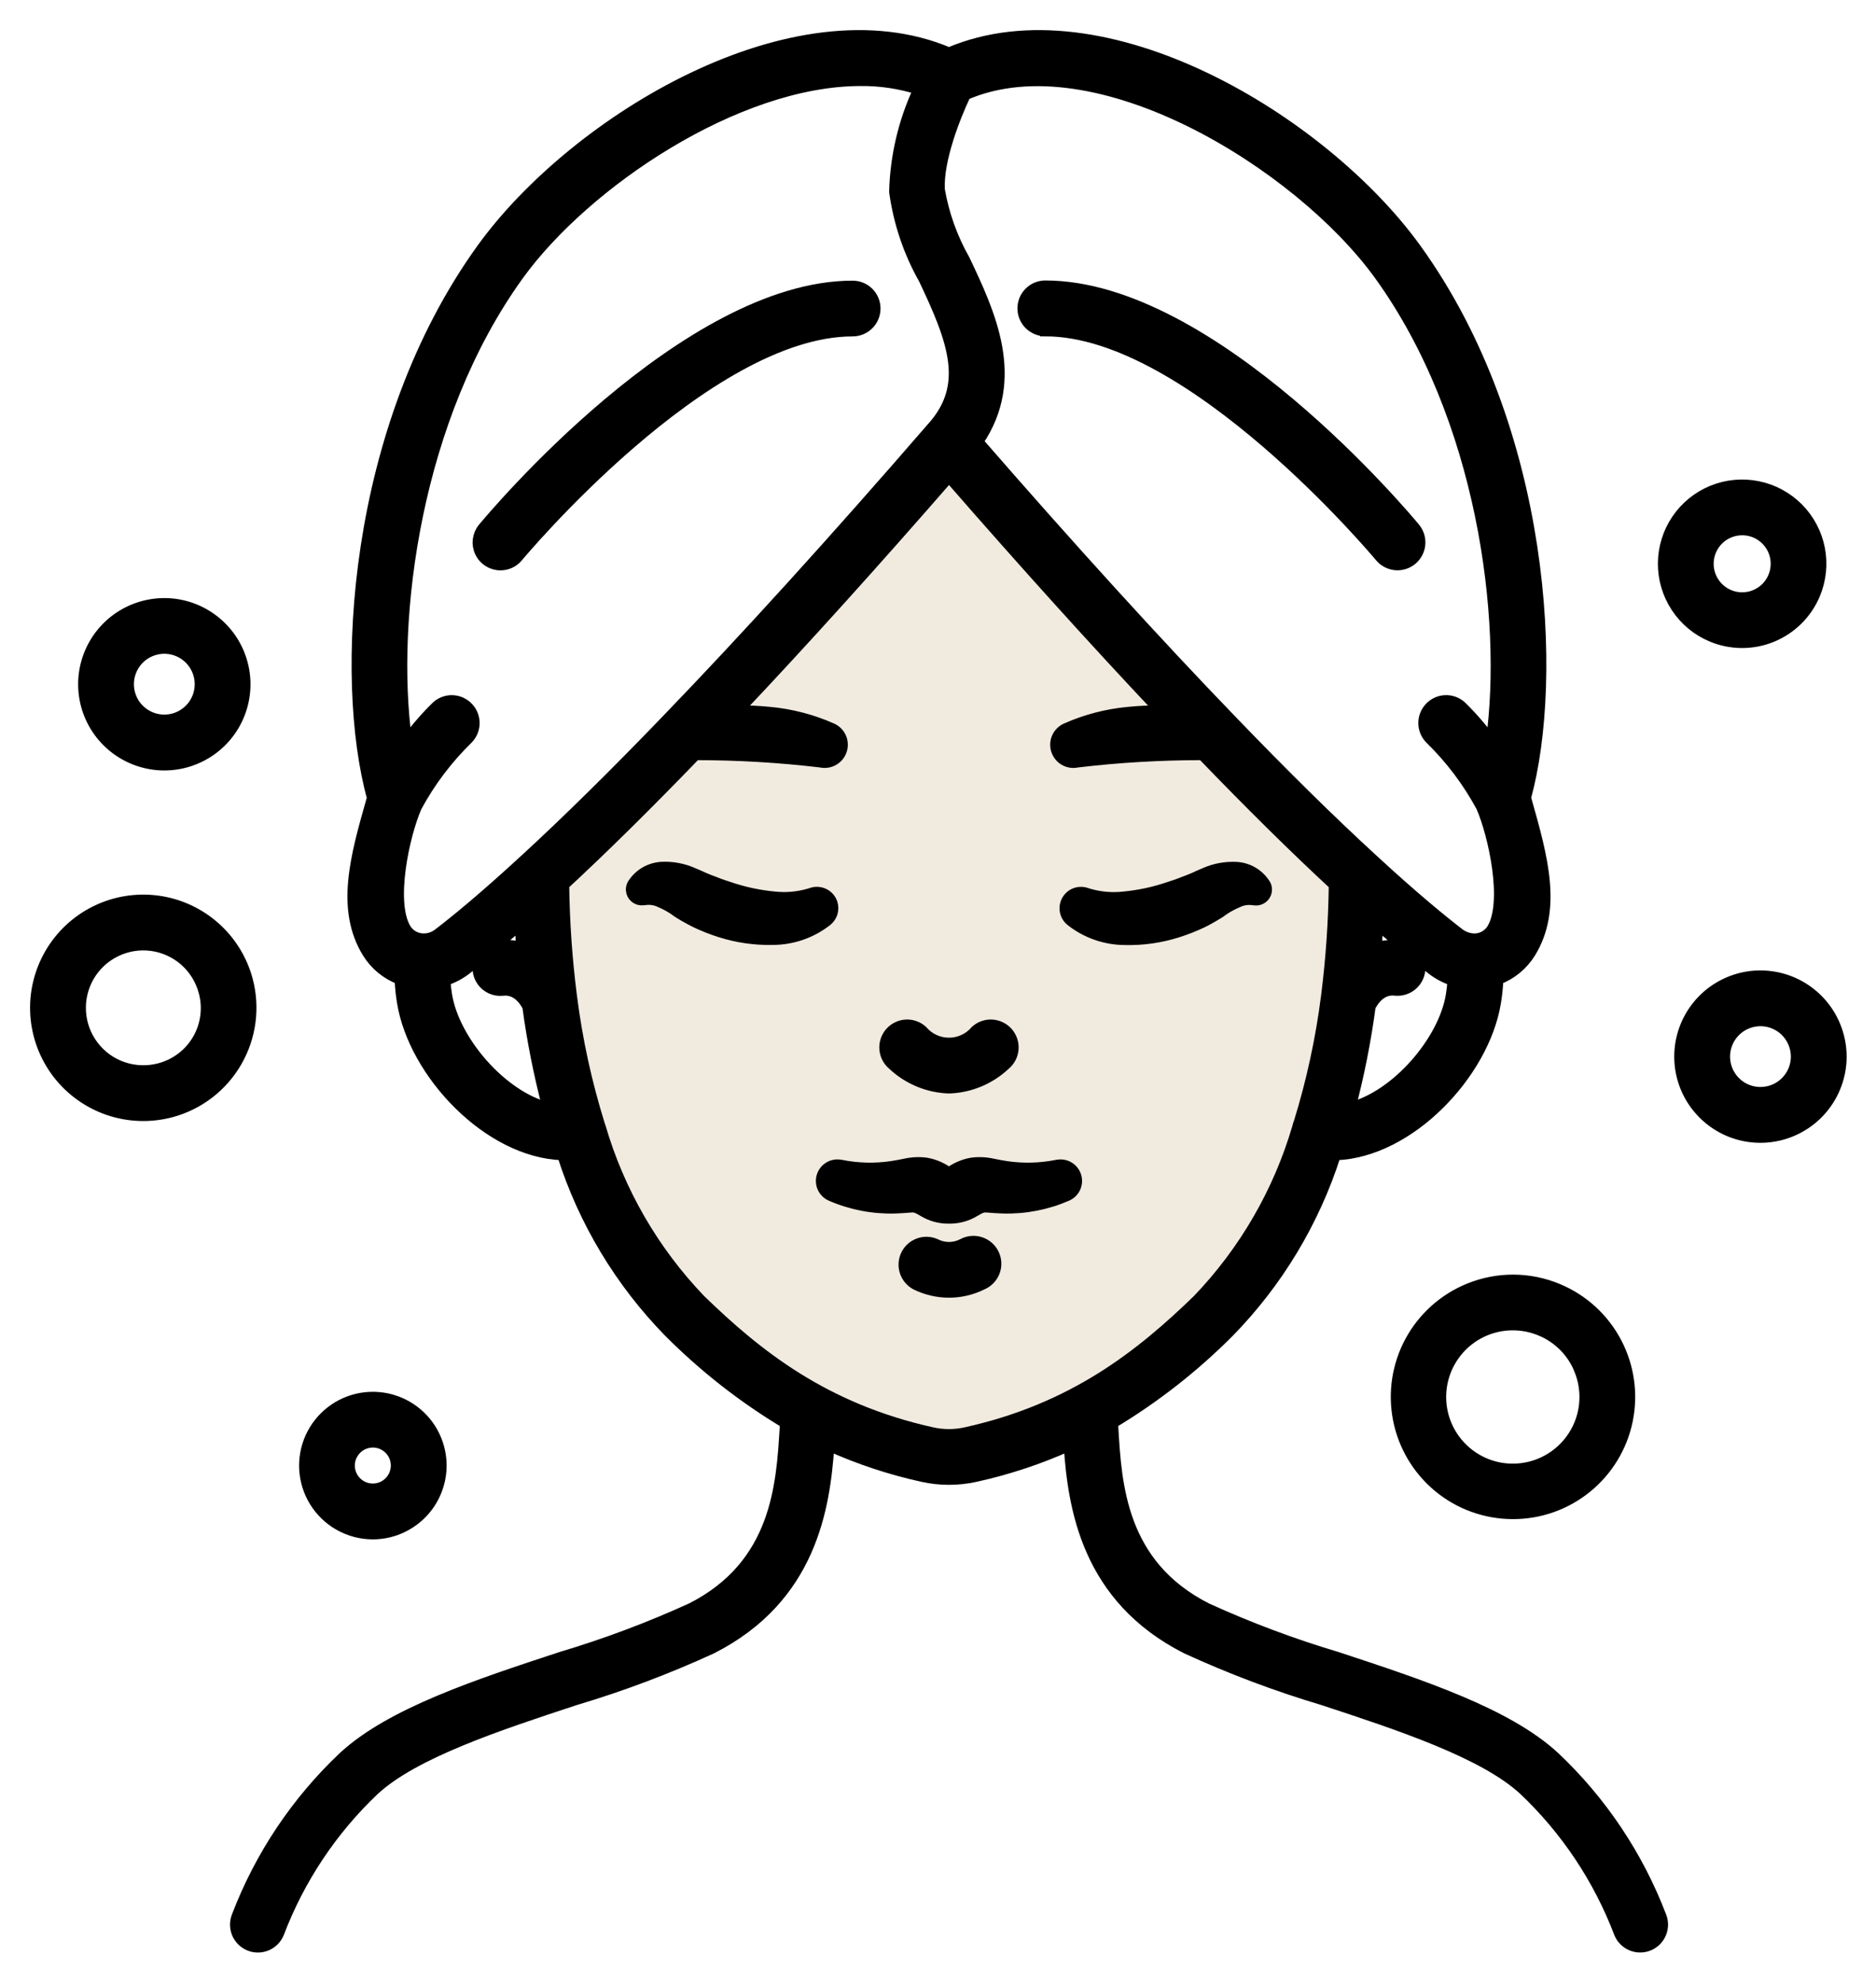
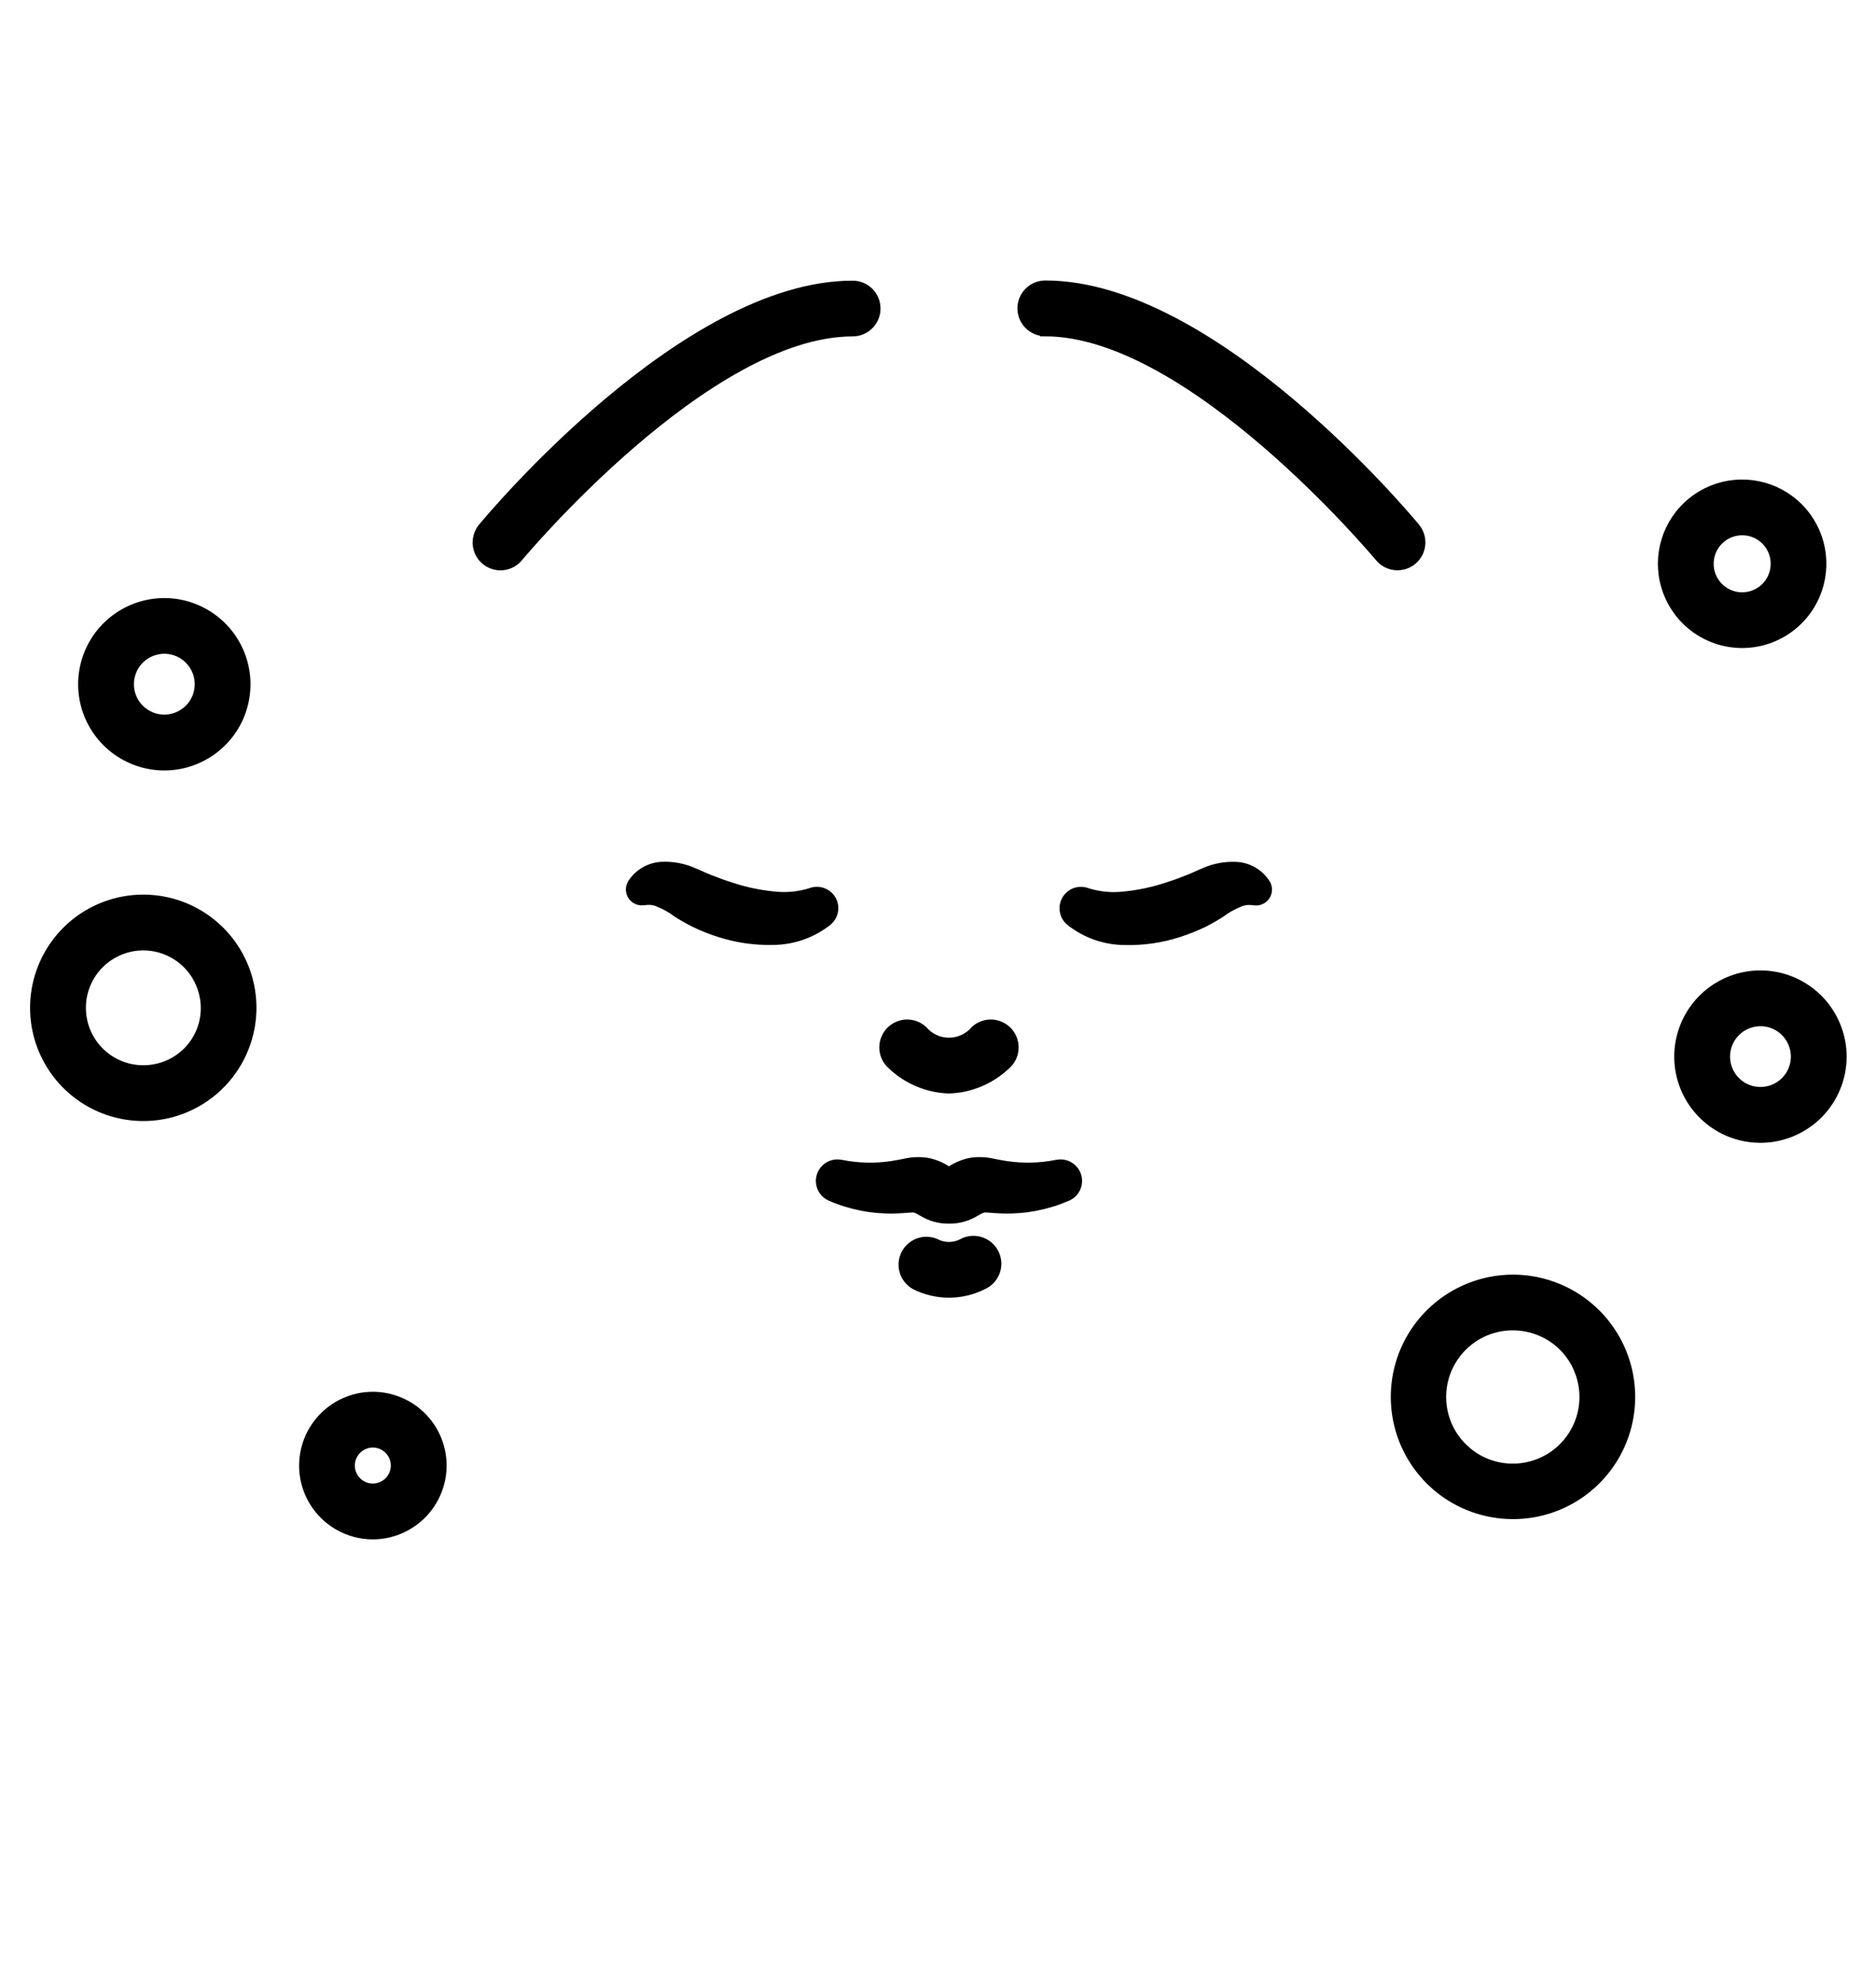
<svg xmlns="http://www.w3.org/2000/svg" width="53" height="56" viewBox="0 0 53 56" fill="none">
-   <path opacity="0.4" d="M38.555 25.194L27.023 12.652L15.066 25.194C15.474 27.39 16.438 32.198 17.033 33.856C20.009 39.755 25.482 40.924 27.023 41.349C29.362 41.083 32.444 38.904 34.463 37.204C37.142 34.483 38.307 28.064 38.555 25.194Z" fill="#DDCAAF" />
  <path d="M41.497 36.398C40.789 36.687 40.204 37.212 39.84 37.884C39.476 38.556 39.357 39.333 39.502 40.083C39.647 40.833 40.048 41.51 40.636 41.998C41.224 42.486 41.963 42.754 42.727 42.758C43.491 42.763 44.232 42.502 44.826 42.02C45.419 41.539 45.827 40.867 45.98 40.118C46.133 39.37 46.022 38.591 45.665 37.915C45.309 37.239 44.729 36.708 44.025 36.412C43.625 36.243 43.196 36.154 42.762 36.152C42.328 36.15 41.898 36.233 41.497 36.398ZM44.621 38.691C44.799 39.127 44.82 39.61 44.681 40.06C44.541 40.509 44.251 40.896 43.858 41.155C43.465 41.414 42.995 41.529 42.527 41.48C42.059 41.431 41.623 41.221 41.293 40.886C40.962 40.551 40.758 40.113 40.715 39.644C40.672 39.176 40.793 38.707 41.057 38.318C41.321 37.928 41.711 37.643 42.162 37.509C42.613 37.376 43.097 37.403 43.53 37.586C43.776 37.688 44 37.839 44.187 38.029C44.375 38.219 44.523 38.444 44.623 38.691H44.621ZM6.993 27.681C6.837 27.098 6.513 26.575 6.06 26.177C5.607 25.779 5.046 25.524 4.449 25.445C3.851 25.366 3.243 25.465 2.702 25.732C2.161 25.998 1.712 26.418 1.41 26.94C1.108 27.462 0.967 28.061 1.006 28.663C1.045 29.265 1.262 29.841 1.628 30.32C1.995 30.798 2.495 31.157 3.066 31.352C3.637 31.546 4.252 31.566 4.835 31.411C5.615 31.202 6.281 30.692 6.685 29.992C7.09 29.293 7.2 28.461 6.993 27.681ZM4.506 30.179C4.167 30.269 3.809 30.257 3.477 30.144C3.145 30.032 2.854 29.823 2.641 29.544C2.428 29.266 2.302 28.931 2.28 28.581C2.257 28.231 2.339 27.883 2.514 27.579C2.69 27.276 2.951 27.032 3.266 26.877C3.58 26.722 3.934 26.664 4.281 26.71C4.629 26.756 4.955 26.905 5.218 27.136C5.481 27.367 5.67 27.672 5.76 28.011C5.822 28.235 5.838 28.47 5.808 28.701C5.779 28.932 5.703 29.155 5.586 29.357C5.47 29.559 5.314 29.735 5.128 29.876C4.943 30.017 4.731 30.12 4.506 30.179ZM51.85 28.982C51.651 28.493 51.288 28.088 50.823 27.836C50.358 27.584 49.821 27.501 49.302 27.601C48.783 27.702 48.314 27.979 47.977 28.385C47.639 28.792 47.453 29.303 47.45 29.832C47.447 30.36 47.627 30.874 47.961 31.284C48.294 31.695 48.759 31.977 49.276 32.083C49.794 32.189 50.333 32.112 50.8 31.865C51.268 31.619 51.636 31.218 51.841 30.73C51.958 30.454 52.019 30.157 52.021 29.857C52.022 29.557 51.964 29.26 51.85 28.982ZM50.665 30.236C50.574 30.451 50.412 30.628 50.205 30.736C49.999 30.845 49.761 30.878 49.533 30.832C49.304 30.785 49.099 30.66 48.952 30.479C48.805 30.297 48.726 30.071 48.727 29.838C48.728 29.604 48.811 29.379 48.96 29.199C49.109 29.02 49.316 28.898 49.545 28.854C49.774 28.809 50.011 28.846 50.216 28.957C50.421 29.068 50.581 29.247 50.669 29.463C50.72 29.586 50.745 29.717 50.745 29.85C50.744 29.983 50.717 30.114 50.665 30.236ZM4.643 21.612C5.12 21.612 5.585 21.462 5.973 21.184C6.361 20.906 6.652 20.514 6.805 20.062C6.959 19.61 6.967 19.121 6.828 18.665C6.69 18.208 6.412 17.806 6.033 17.516C5.655 17.225 5.195 17.06 4.718 17.044C4.241 17.029 3.771 17.163 3.374 17.427C2.977 17.692 2.673 18.075 2.505 18.521C2.336 18.968 2.312 19.456 2.435 19.917C2.565 20.403 2.852 20.832 3.251 21.139C3.65 21.445 4.14 21.612 4.643 21.612ZM4.382 18.351C4.51 18.316 4.643 18.307 4.775 18.325C4.906 18.342 5.033 18.385 5.148 18.452C5.262 18.518 5.363 18.606 5.443 18.712C5.524 18.817 5.583 18.937 5.617 19.065C5.668 19.258 5.661 19.462 5.597 19.651C5.533 19.839 5.414 20.005 5.255 20.126C5.097 20.248 4.906 20.319 4.707 20.332C4.508 20.345 4.31 20.298 4.137 20.198C3.964 20.099 3.825 19.95 3.737 19.771C3.649 19.592 3.616 19.39 3.642 19.193C3.668 18.995 3.753 18.809 3.884 18.659C4.016 18.509 4.189 18.402 4.382 18.351ZM9.566 43.07C9.86 43.24 10.193 43.33 10.532 43.33C10.829 43.33 11.121 43.262 11.387 43.13C11.653 42.999 11.885 42.809 12.066 42.574C12.247 42.339 12.371 42.065 12.43 41.774C12.488 41.483 12.479 41.183 12.402 40.896C12.32 40.589 12.164 40.307 11.947 40.075C11.729 39.842 11.458 39.667 11.157 39.565C10.856 39.462 10.534 39.436 10.22 39.487C9.907 39.539 9.61 39.667 9.358 39.861C9.106 40.054 8.905 40.307 8.773 40.596C8.642 40.886 8.584 41.203 8.604 41.52C8.625 41.838 8.723 42.145 8.891 42.416C9.059 42.686 9.29 42.91 9.566 43.07H9.566ZM9.964 41.065C10.008 40.99 10.065 40.925 10.134 40.872C10.203 40.819 10.281 40.781 10.365 40.759C10.42 40.744 10.477 40.737 10.535 40.736C10.68 40.737 10.82 40.785 10.935 40.874C11.05 40.962 11.132 41.086 11.169 41.226C11.206 41.366 11.196 41.514 11.14 41.648C11.084 41.782 10.986 41.893 10.861 41.965C10.735 42.037 10.589 42.066 10.446 42.047C10.302 42.028 10.169 41.962 10.067 41.859C9.964 41.757 9.899 41.623 9.88 41.48C9.861 41.336 9.891 41.191 9.963 41.065H9.964ZM48.353 17.979C48.898 18.209 49.512 18.212 50.06 17.989C50.607 17.765 51.044 17.334 51.273 16.789C51.444 16.383 51.491 15.934 51.408 15.501C51.324 15.068 51.114 14.67 50.804 14.356C50.494 14.043 50.098 13.828 49.666 13.74C49.233 13.651 48.785 13.693 48.377 13.859C47.968 14.026 47.618 14.31 47.371 14.675C47.124 15.04 46.991 15.471 46.988 15.912C46.986 16.353 47.114 16.784 47.357 17.152C47.6 17.521 47.947 17.808 48.353 17.979ZM48.338 15.554C48.387 15.438 48.457 15.333 48.547 15.245C48.636 15.156 48.741 15.087 48.857 15.04C48.972 14.993 49.095 14.969 49.218 14.969C49.424 14.968 49.624 15.034 49.788 15.157C49.953 15.279 50.075 15.451 50.134 15.648C50.193 15.844 50.188 16.055 50.118 16.248C50.049 16.441 49.919 16.607 49.748 16.72C49.577 16.834 49.374 16.889 49.169 16.879C48.964 16.868 48.768 16.791 48.61 16.661C48.452 16.53 48.34 16.351 48.291 16.152C48.242 15.953 48.259 15.743 48.338 15.554ZM26.81 30.736C27.402 30.717 27.966 30.482 28.397 30.076C28.462 30.022 28.516 29.955 28.556 29.88C28.595 29.805 28.619 29.723 28.626 29.638C28.633 29.554 28.623 29.469 28.597 29.388C28.571 29.307 28.529 29.233 28.474 29.168C28.419 29.104 28.351 29.051 28.275 29.014C28.199 28.976 28.116 28.953 28.032 28.948C27.947 28.942 27.862 28.954 27.782 28.982C27.702 29.009 27.628 29.053 27.565 29.11C27.472 29.219 27.357 29.308 27.226 29.368C27.096 29.429 26.954 29.46 26.81 29.46C26.666 29.46 26.524 29.429 26.394 29.368C26.263 29.308 26.148 29.219 26.055 29.11C25.992 29.053 25.918 29.009 25.838 28.982C25.758 28.954 25.673 28.942 25.588 28.948C25.503 28.953 25.421 28.976 25.345 29.014C25.269 29.051 25.201 29.104 25.146 29.168C25.09 29.233 25.049 29.307 25.023 29.388C24.996 29.469 24.987 29.554 24.994 29.638C25.001 29.723 25.025 29.805 25.064 29.88C25.104 29.955 25.157 30.022 25.223 30.076C25.654 30.482 26.218 30.717 26.81 30.736ZM29.874 32.907H29.867C29.394 33.002 28.908 33.015 28.431 32.945C28.312 32.927 28.196 32.904 28.057 32.877C27.859 32.831 27.654 32.821 27.451 32.848C27.24 32.885 27.039 32.968 26.862 33.089C26.846 33.099 26.828 33.103 26.81 33.103C26.791 33.103 26.773 33.099 26.758 33.089C26.581 32.968 26.38 32.885 26.168 32.848C25.966 32.821 25.761 32.831 25.562 32.877C25.424 32.904 25.308 32.927 25.188 32.945C24.712 33.015 24.226 33.002 23.754 32.907H23.745C23.635 32.885 23.52 32.905 23.423 32.963C23.326 33.021 23.253 33.113 23.22 33.221C23.187 33.329 23.195 33.446 23.242 33.548C23.29 33.651 23.373 33.732 23.477 33.777C24.046 34.024 24.663 34.143 25.283 34.126C25.437 34.122 25.593 34.109 25.725 34.099C25.849 34.088 25.902 34.108 26.087 34.217C26.291 34.341 26.524 34.408 26.762 34.412H26.858C27.096 34.408 27.329 34.341 27.533 34.217C27.718 34.108 27.771 34.089 27.895 34.099C28.027 34.109 28.183 34.122 28.337 34.126C28.957 34.143 29.573 34.024 30.142 33.777C30.246 33.732 30.33 33.651 30.378 33.548C30.425 33.446 30.433 33.329 30.4 33.221C30.366 33.113 30.294 33.021 30.197 32.963C30.1 32.905 29.985 32.885 29.874 32.907ZM27.198 35.134C27.078 35.197 26.945 35.23 26.81 35.23C26.675 35.23 26.542 35.197 26.422 35.134C26.271 35.07 26.102 35.066 25.948 35.124C25.795 35.182 25.669 35.296 25.598 35.444C25.527 35.592 25.516 35.761 25.566 35.917C25.617 36.073 25.725 36.203 25.869 36.282C26.162 36.428 26.484 36.504 26.81 36.504C27.137 36.504 27.459 36.428 27.751 36.282C27.831 36.248 27.902 36.198 27.962 36.136C28.022 36.074 28.068 36 28.099 35.919C28.129 35.839 28.143 35.752 28.139 35.666C28.135 35.58 28.114 35.496 28.076 35.418C28.039 35.34 27.986 35.271 27.921 35.214C27.856 35.157 27.78 35.114 27.698 35.088C27.616 35.061 27.53 35.052 27.444 35.059C27.358 35.067 27.274 35.093 27.198 35.134H27.198ZM34.296 25.878L34.458 25.78C34.509 25.747 34.533 25.727 34.572 25.699C34.697 25.615 34.83 25.544 34.969 25.486C35.093 25.425 35.232 25.4 35.37 25.415L35.455 25.424C35.508 25.43 35.563 25.421 35.612 25.398C35.661 25.375 35.703 25.34 35.734 25.295C35.764 25.25 35.782 25.198 35.785 25.144C35.789 25.09 35.777 25.036 35.752 24.988C35.665 24.844 35.543 24.723 35.398 24.637C35.254 24.551 35.09 24.502 34.922 24.494C34.621 24.48 34.321 24.535 34.045 24.656L33.865 24.733L33.733 24.794C33.642 24.831 33.553 24.871 33.458 24.903C33.275 24.978 33.085 25.039 32.896 25.099C32.528 25.215 32.149 25.293 31.765 25.33C31.422 25.371 31.074 25.34 30.742 25.242L30.68 25.221C30.58 25.189 30.471 25.192 30.373 25.23C30.274 25.269 30.192 25.341 30.141 25.433C30.09 25.526 30.072 25.633 30.091 25.737C30.11 25.841 30.164 25.935 30.245 26.003C30.682 26.351 31.223 26.541 31.781 26.543C32.288 26.556 32.793 26.483 33.276 26.329C33.512 26.254 33.742 26.163 33.966 26.057C34.08 26.003 34.187 25.939 34.296 25.878ZM23.513 25.513C23.476 25.398 23.394 25.302 23.286 25.248C23.178 25.193 23.053 25.183 22.938 25.22L22.877 25.24C22.546 25.339 22.199 25.369 21.856 25.329C21.472 25.292 21.093 25.214 20.725 25.098C20.536 25.038 20.346 24.976 20.163 24.901C20.068 24.87 19.979 24.83 19.888 24.793L19.753 24.732L19.573 24.655C19.297 24.534 18.997 24.478 18.696 24.492C18.528 24.501 18.364 24.55 18.219 24.636C18.074 24.722 17.953 24.843 17.865 24.986C17.838 25.039 17.827 25.098 17.834 25.157C17.842 25.236 17.882 25.308 17.944 25.358C18.006 25.407 18.086 25.43 18.165 25.421L18.25 25.412C18.387 25.398 18.526 25.422 18.651 25.483C18.789 25.541 18.922 25.613 19.047 25.696C19.086 25.724 19.11 25.745 19.161 25.777L19.323 25.876C19.433 25.937 19.541 26 19.653 26.053C19.876 26.16 20.106 26.25 20.342 26.325C20.825 26.479 21.331 26.552 21.837 26.54C22.396 26.537 22.937 26.347 23.373 26C23.442 25.941 23.492 25.864 23.517 25.777C23.541 25.691 23.54 25.599 23.513 25.513Z" fill="black" stroke="black" stroke-width="0.3" />
-   <path d="M43.919 49.625C42.581 48.386 40.135 47.585 37.773 46.806C36.515 46.431 35.284 45.969 34.09 45.425C31.672 44.198 31.539 41.951 31.444 40.31C31.444 40.27 31.439 40.236 31.436 40.197C32.631 39.479 33.733 38.616 34.718 37.628C36.098 36.217 37.13 34.503 37.731 32.622C39.817 32.555 41.922 30.329 42.253 28.325C42.29 28.106 42.313 27.886 42.322 27.664C42.7 27.522 43.021 27.258 43.234 26.915C43.995 25.682 43.575 24.2 43.131 22.63L43.103 22.535C44.027 19.192 43.683 12.115 40 7.018C37.379 3.393 31.172 -0.365 26.81 1.49C22.447 -0.365 16.241 3.392 13.62 7.016C9.936 12.116 9.592 19.192 10.517 22.534L10.49 22.629C10.045 24.198 9.625 25.681 10.386 26.914C10.599 27.257 10.92 27.52 11.299 27.662C11.307 27.882 11.33 28.102 11.367 28.32C11.698 30.327 13.804 32.554 15.89 32.621C16.49 34.502 17.522 36.217 18.903 37.628C19.888 38.616 20.99 39.479 22.186 40.197C22.183 40.236 22.18 40.27 22.178 40.31C22.081 41.951 21.949 44.198 19.532 45.425C18.338 45.969 17.107 46.431 15.849 46.806C13.485 47.583 11.041 48.386 9.703 49.625C8.375 50.879 7.347 52.416 6.695 54.122C6.632 54.279 6.633 54.454 6.698 54.61C6.764 54.765 6.889 54.889 7.045 54.953C7.201 55.017 7.376 55.016 7.532 54.951C7.688 54.885 7.812 54.761 7.876 54.605C8.459 53.072 9.379 51.689 10.57 50.561C11.704 49.511 14.118 48.718 16.247 48.018C17.567 47.624 18.857 47.138 20.109 46.563C22.927 45.132 23.302 42.581 23.422 40.834C24.271 41.216 25.156 41.509 26.065 41.708C26.556 41.817 27.066 41.817 27.557 41.708C28.466 41.509 29.352 41.216 30.201 40.834C30.322 42.58 30.696 45.132 33.515 46.562C34.766 47.137 36.057 47.623 37.377 48.017C39.506 48.717 41.92 49.51 43.054 50.561C44.244 51.689 45.165 53.071 45.748 54.605C45.812 54.761 45.936 54.885 46.092 54.95C46.247 55.015 46.422 55.016 46.579 54.952C46.735 54.888 46.86 54.765 46.925 54.609C46.991 54.454 46.992 54.278 46.928 54.122C46.276 52.416 45.248 50.879 43.919 49.625ZM39.637 26.725C39.607 26.716 39.576 26.71 39.545 26.707C39.324 26.686 39.102 26.703 38.887 26.758C38.903 26.546 38.915 26.333 38.926 26.116C39.173 26.332 39.41 26.535 39.637 26.725ZM38.149 31.287C38.397 30.347 38.585 29.393 38.714 28.43C38.976 27.936 39.309 27.962 39.421 27.974C39.589 27.99 39.757 27.939 39.888 27.831C40.018 27.724 40.101 27.569 40.117 27.401C40.127 27.287 40.106 27.171 40.057 27.068C40.196 27.18 40.337 27.293 40.466 27.392C40.64 27.525 40.835 27.627 41.043 27.693C41.035 27.834 41.019 27.974 40.996 28.113C40.784 29.405 39.45 30.951 38.148 31.285L38.149 31.287ZM38.967 7.764C41.874 11.787 42.607 17.45 42.129 20.927C41.872 20.573 41.585 20.241 41.271 19.937C41.146 19.83 40.984 19.776 40.82 19.785C40.655 19.795 40.501 19.868 40.389 19.989C40.277 20.11 40.217 20.269 40.22 20.434C40.223 20.598 40.289 20.755 40.406 20.872C40.982 21.434 41.469 22.081 41.851 22.789C42.198 23.584 42.616 25.489 42.149 26.245C42.097 26.326 42.025 26.393 41.941 26.441C41.857 26.488 41.763 26.514 41.666 26.516C41.514 26.515 41.365 26.468 41.241 26.379C40.773 26.02 39.96 25.361 38.76 24.253C37.581 23.171 36.248 21.857 34.795 20.347C32.66 18.137 30.25 15.486 27.631 12.476C28.843 10.7 27.969 8.848 27.252 7.337C26.903 6.722 26.663 6.052 26.543 5.355C26.5 4.509 26.993 3.275 27.277 2.677C30.954 1.086 36.703 4.634 38.967 7.764ZM11.768 22.79C12.15 22.081 12.638 21.435 13.214 20.873C13.33 20.756 13.397 20.599 13.4 20.435C13.403 20.27 13.342 20.11 13.23 19.99C13.118 19.869 12.964 19.796 12.8 19.786C12.635 19.776 12.474 19.831 12.348 19.938C12.034 20.242 11.747 20.573 11.491 20.928C11.012 17.451 11.746 11.787 14.653 7.765C16.532 5.168 20.811 2.28 24.312 2.28C24.868 2.274 25.421 2.357 25.951 2.524C25.527 3.432 25.295 4.417 25.27 5.419C25.389 6.285 25.67 7.121 26.101 7.882C26.936 9.642 27.403 10.884 26.334 12.073L26.326 12.081C23.576 15.258 21.05 18.039 18.821 20.348C17.37 21.856 16.036 23.17 14.857 24.254C13.657 25.361 12.846 26.021 12.374 26.38C12.256 26.469 12.112 26.517 11.964 26.515C11.865 26.514 11.769 26.489 11.682 26.442C11.596 26.395 11.523 26.327 11.47 26.244C11.004 25.492 11.42 23.584 11.768 22.79ZM14.694 26.114C14.705 26.329 14.717 26.544 14.732 26.756C14.518 26.701 14.296 26.684 14.075 26.704C14.044 26.708 14.013 26.714 13.983 26.723C14.21 26.534 14.447 26.331 14.694 26.114ZM12.623 28.11C12.6 27.972 12.584 27.833 12.576 27.693C12.783 27.628 12.977 27.527 13.151 27.396C13.281 27.296 13.422 27.183 13.562 27.07C13.513 27.172 13.492 27.285 13.502 27.398C13.511 27.51 13.55 27.618 13.615 27.711C13.68 27.803 13.769 27.876 13.871 27.923C13.974 27.97 14.088 27.988 14.2 27.976C14.311 27.964 14.645 27.939 14.907 28.432C15.036 29.394 15.226 30.347 15.473 31.286C14.171 30.949 12.836 29.403 12.623 28.11ZM27.278 40.464C26.968 40.532 26.648 40.532 26.339 40.464C23.282 39.788 21.383 38.262 19.788 36.714C18.467 35.337 17.497 33.661 16.962 31.829C16.955 31.804 16.947 31.78 16.937 31.756C16.569 30.574 16.305 29.362 16.15 28.135C16.017 27.093 15.944 26.044 15.931 24.994C17.053 23.954 18.301 22.723 19.653 21.321C20.832 21.32 22.011 21.389 23.182 21.528L23.203 21.532C23.324 21.555 23.449 21.533 23.555 21.47C23.661 21.407 23.74 21.308 23.778 21.191C23.816 21.074 23.81 20.947 23.761 20.834C23.712 20.721 23.623 20.63 23.512 20.578C22.95 20.327 22.351 20.171 21.738 20.115C21.441 20.085 21.143 20.072 20.845 20.075C22.671 18.143 24.671 15.929 26.811 13.471C28.952 15.929 30.952 18.143 32.777 20.075C32.479 20.072 32.181 20.085 31.884 20.115C31.271 20.171 30.672 20.327 30.11 20.578C29.999 20.63 29.91 20.721 29.861 20.834C29.812 20.947 29.806 21.074 29.844 21.191C29.882 21.308 29.961 21.408 30.067 21.471C30.173 21.533 30.298 21.555 30.419 21.532L30.44 21.528C31.611 21.389 32.79 21.32 33.969 21.321C35.321 22.724 36.57 23.957 37.69 24.994C37.677 26.044 37.604 27.092 37.472 28.134C37.318 29.343 37.06 30.537 36.7 31.702C36.681 31.746 36.666 31.792 36.657 31.838C36.122 33.667 35.154 35.339 33.835 36.714C32.236 38.262 30.339 39.788 27.278 40.464Z" fill="black" stroke="black" stroke-width="0.3" />
  <path d="M14.137 15.96C14.232 15.96 14.325 15.94 14.41 15.9C14.495 15.86 14.57 15.801 14.63 15.729C14.683 15.665 19.95 9.352 24.088 9.352C24.257 9.352 24.42 9.285 24.539 9.165C24.659 9.046 24.726 8.883 24.726 8.714C24.726 8.545 24.659 8.383 24.539 8.263C24.42 8.144 24.257 8.077 24.088 8.077C19.356 8.077 13.877 14.639 13.646 14.918C13.57 15.011 13.522 15.124 13.507 15.244C13.492 15.364 13.511 15.485 13.563 15.594C13.614 15.704 13.695 15.796 13.797 15.861C13.899 15.925 14.017 15.96 14.137 15.96ZM29.532 9.35C33.665 9.35 38.937 15.665 38.99 15.727C39.044 15.791 39.109 15.845 39.183 15.884C39.257 15.923 39.338 15.947 39.422 15.956C39.505 15.963 39.589 15.955 39.669 15.93C39.749 15.906 39.824 15.865 39.888 15.812C39.953 15.759 40.006 15.693 40.045 15.619C40.085 15.545 40.109 15.464 40.117 15.381C40.125 15.297 40.116 15.213 40.092 15.133C40.067 15.053 40.027 14.979 39.974 14.914C39.743 14.635 34.264 8.072 29.532 8.072C29.363 8.072 29.2 8.139 29.081 8.259C28.961 8.379 28.894 8.541 28.894 8.71C28.894 8.879 28.961 9.041 29.081 9.161C29.2 9.28 29.363 9.348 29.532 9.348V9.35Z" fill="black" stroke="black" stroke-width="0.3" />
</svg>